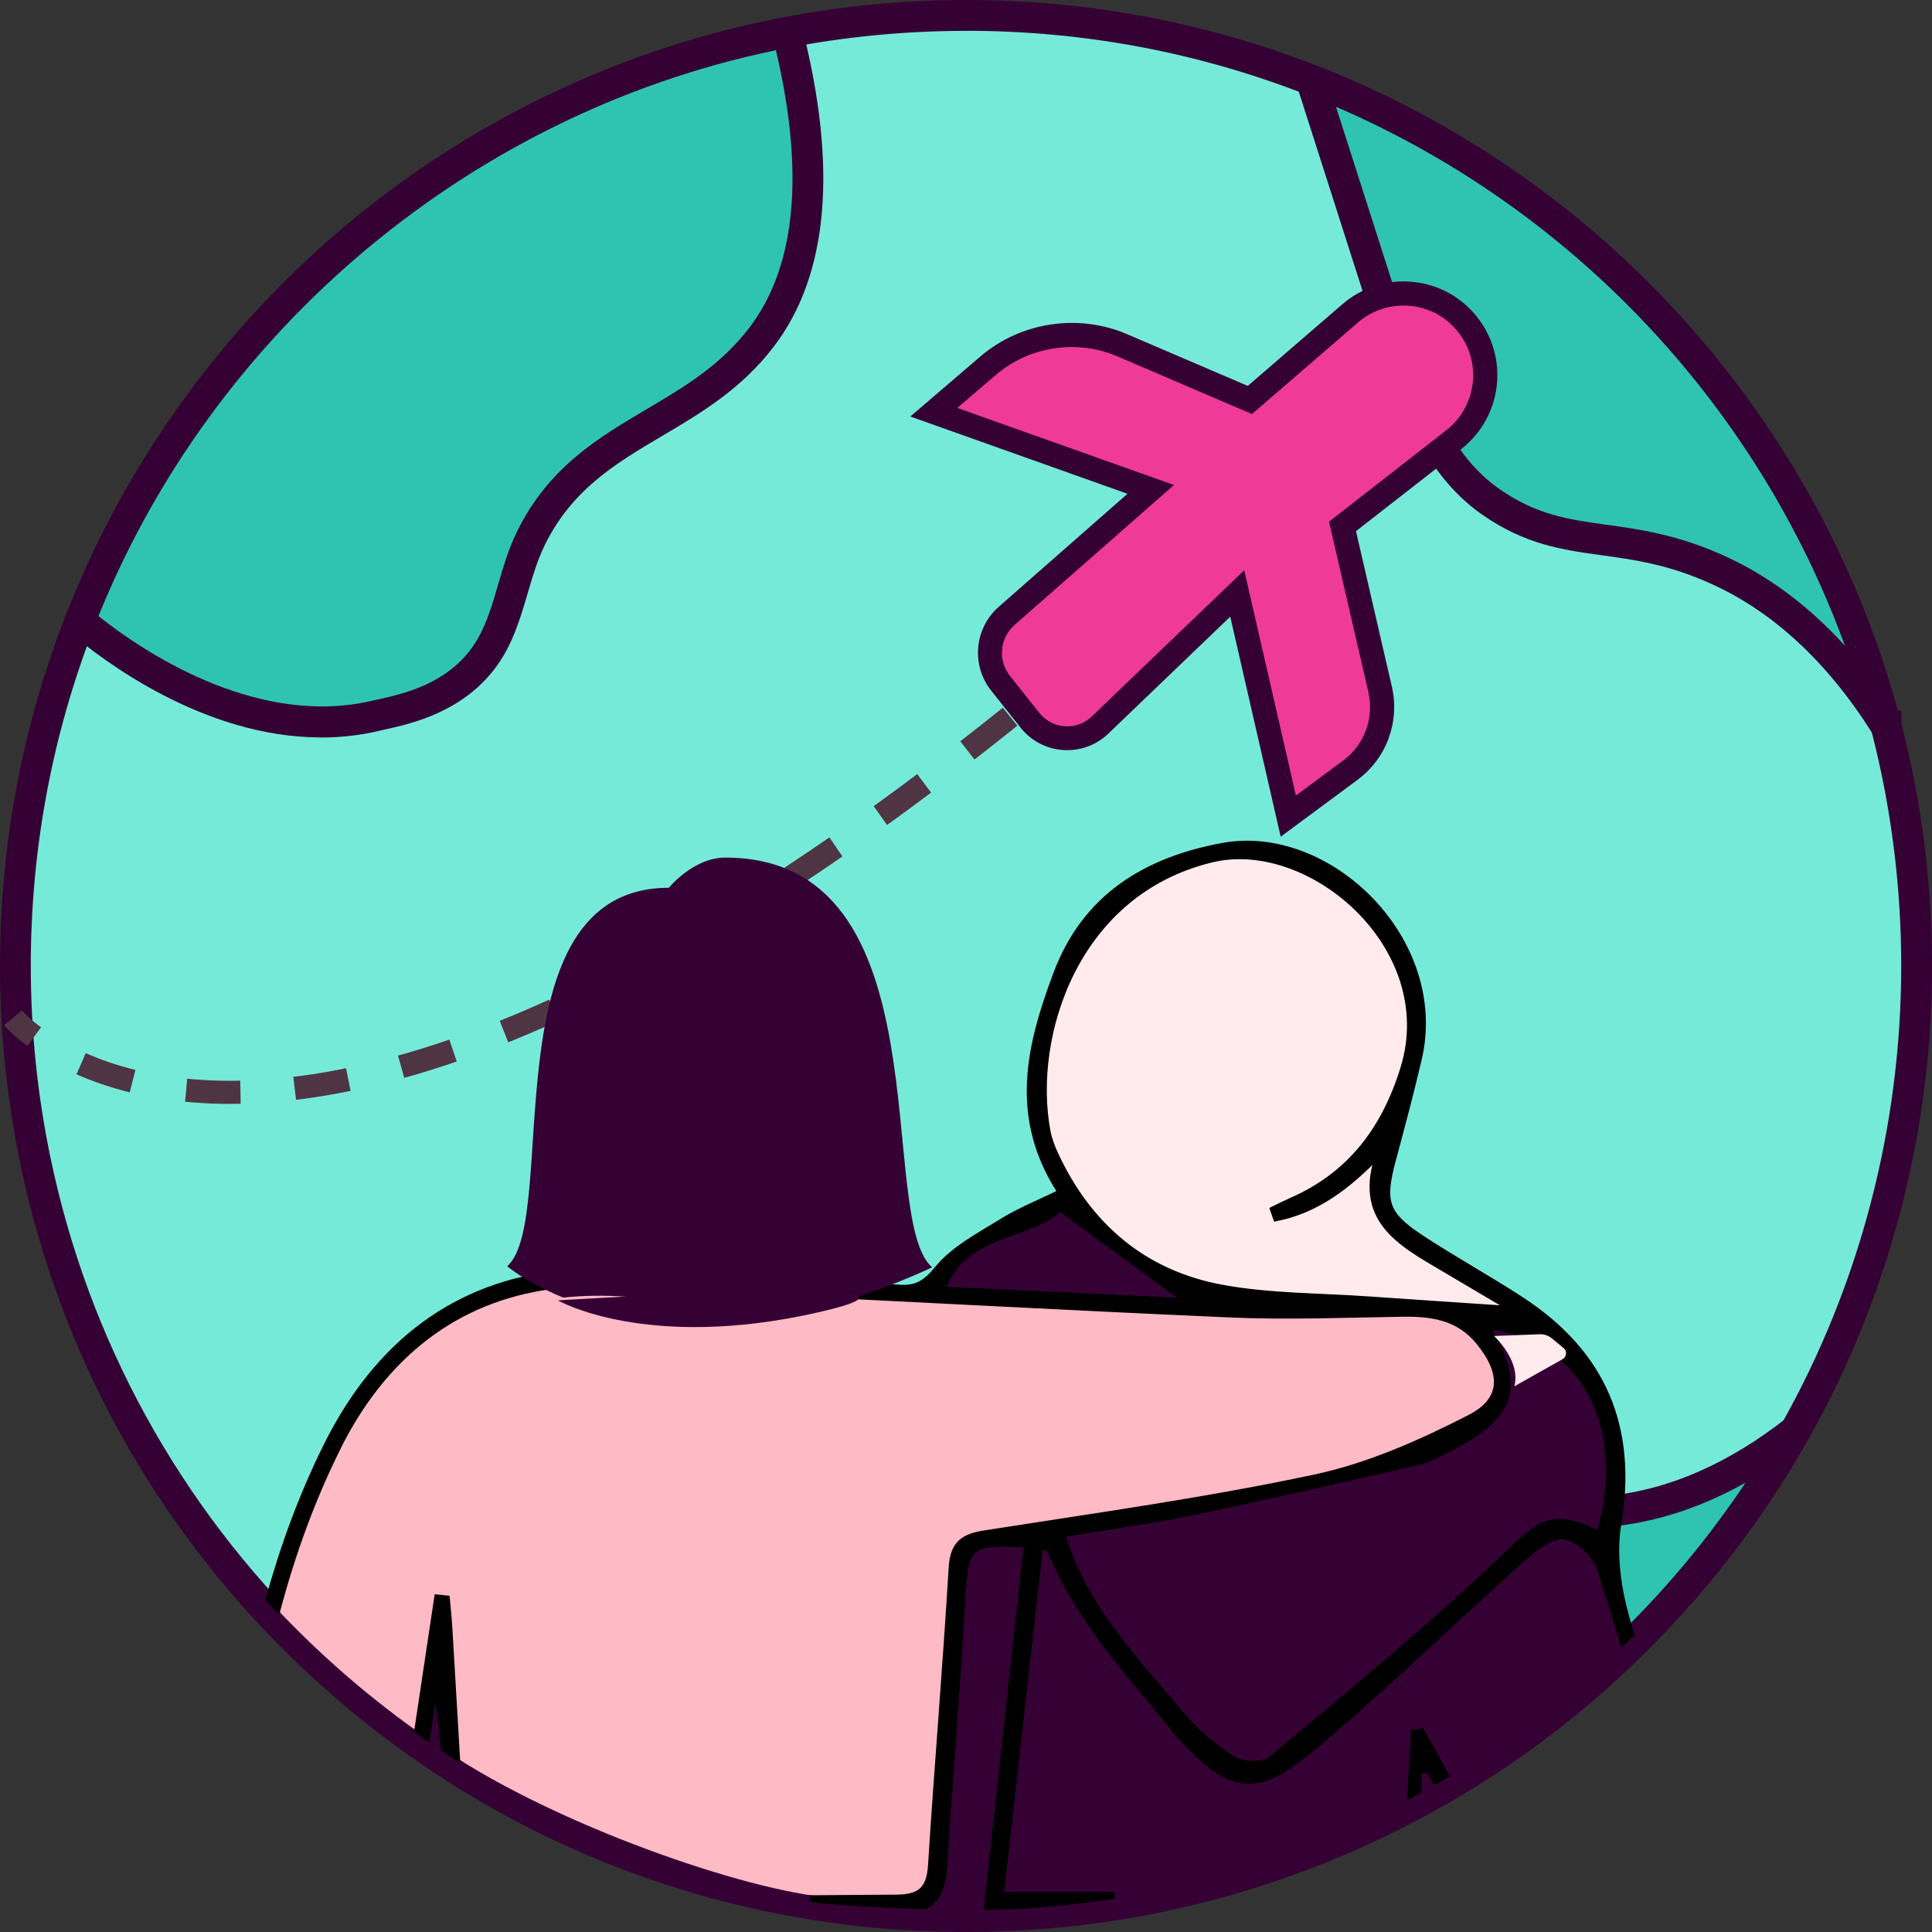
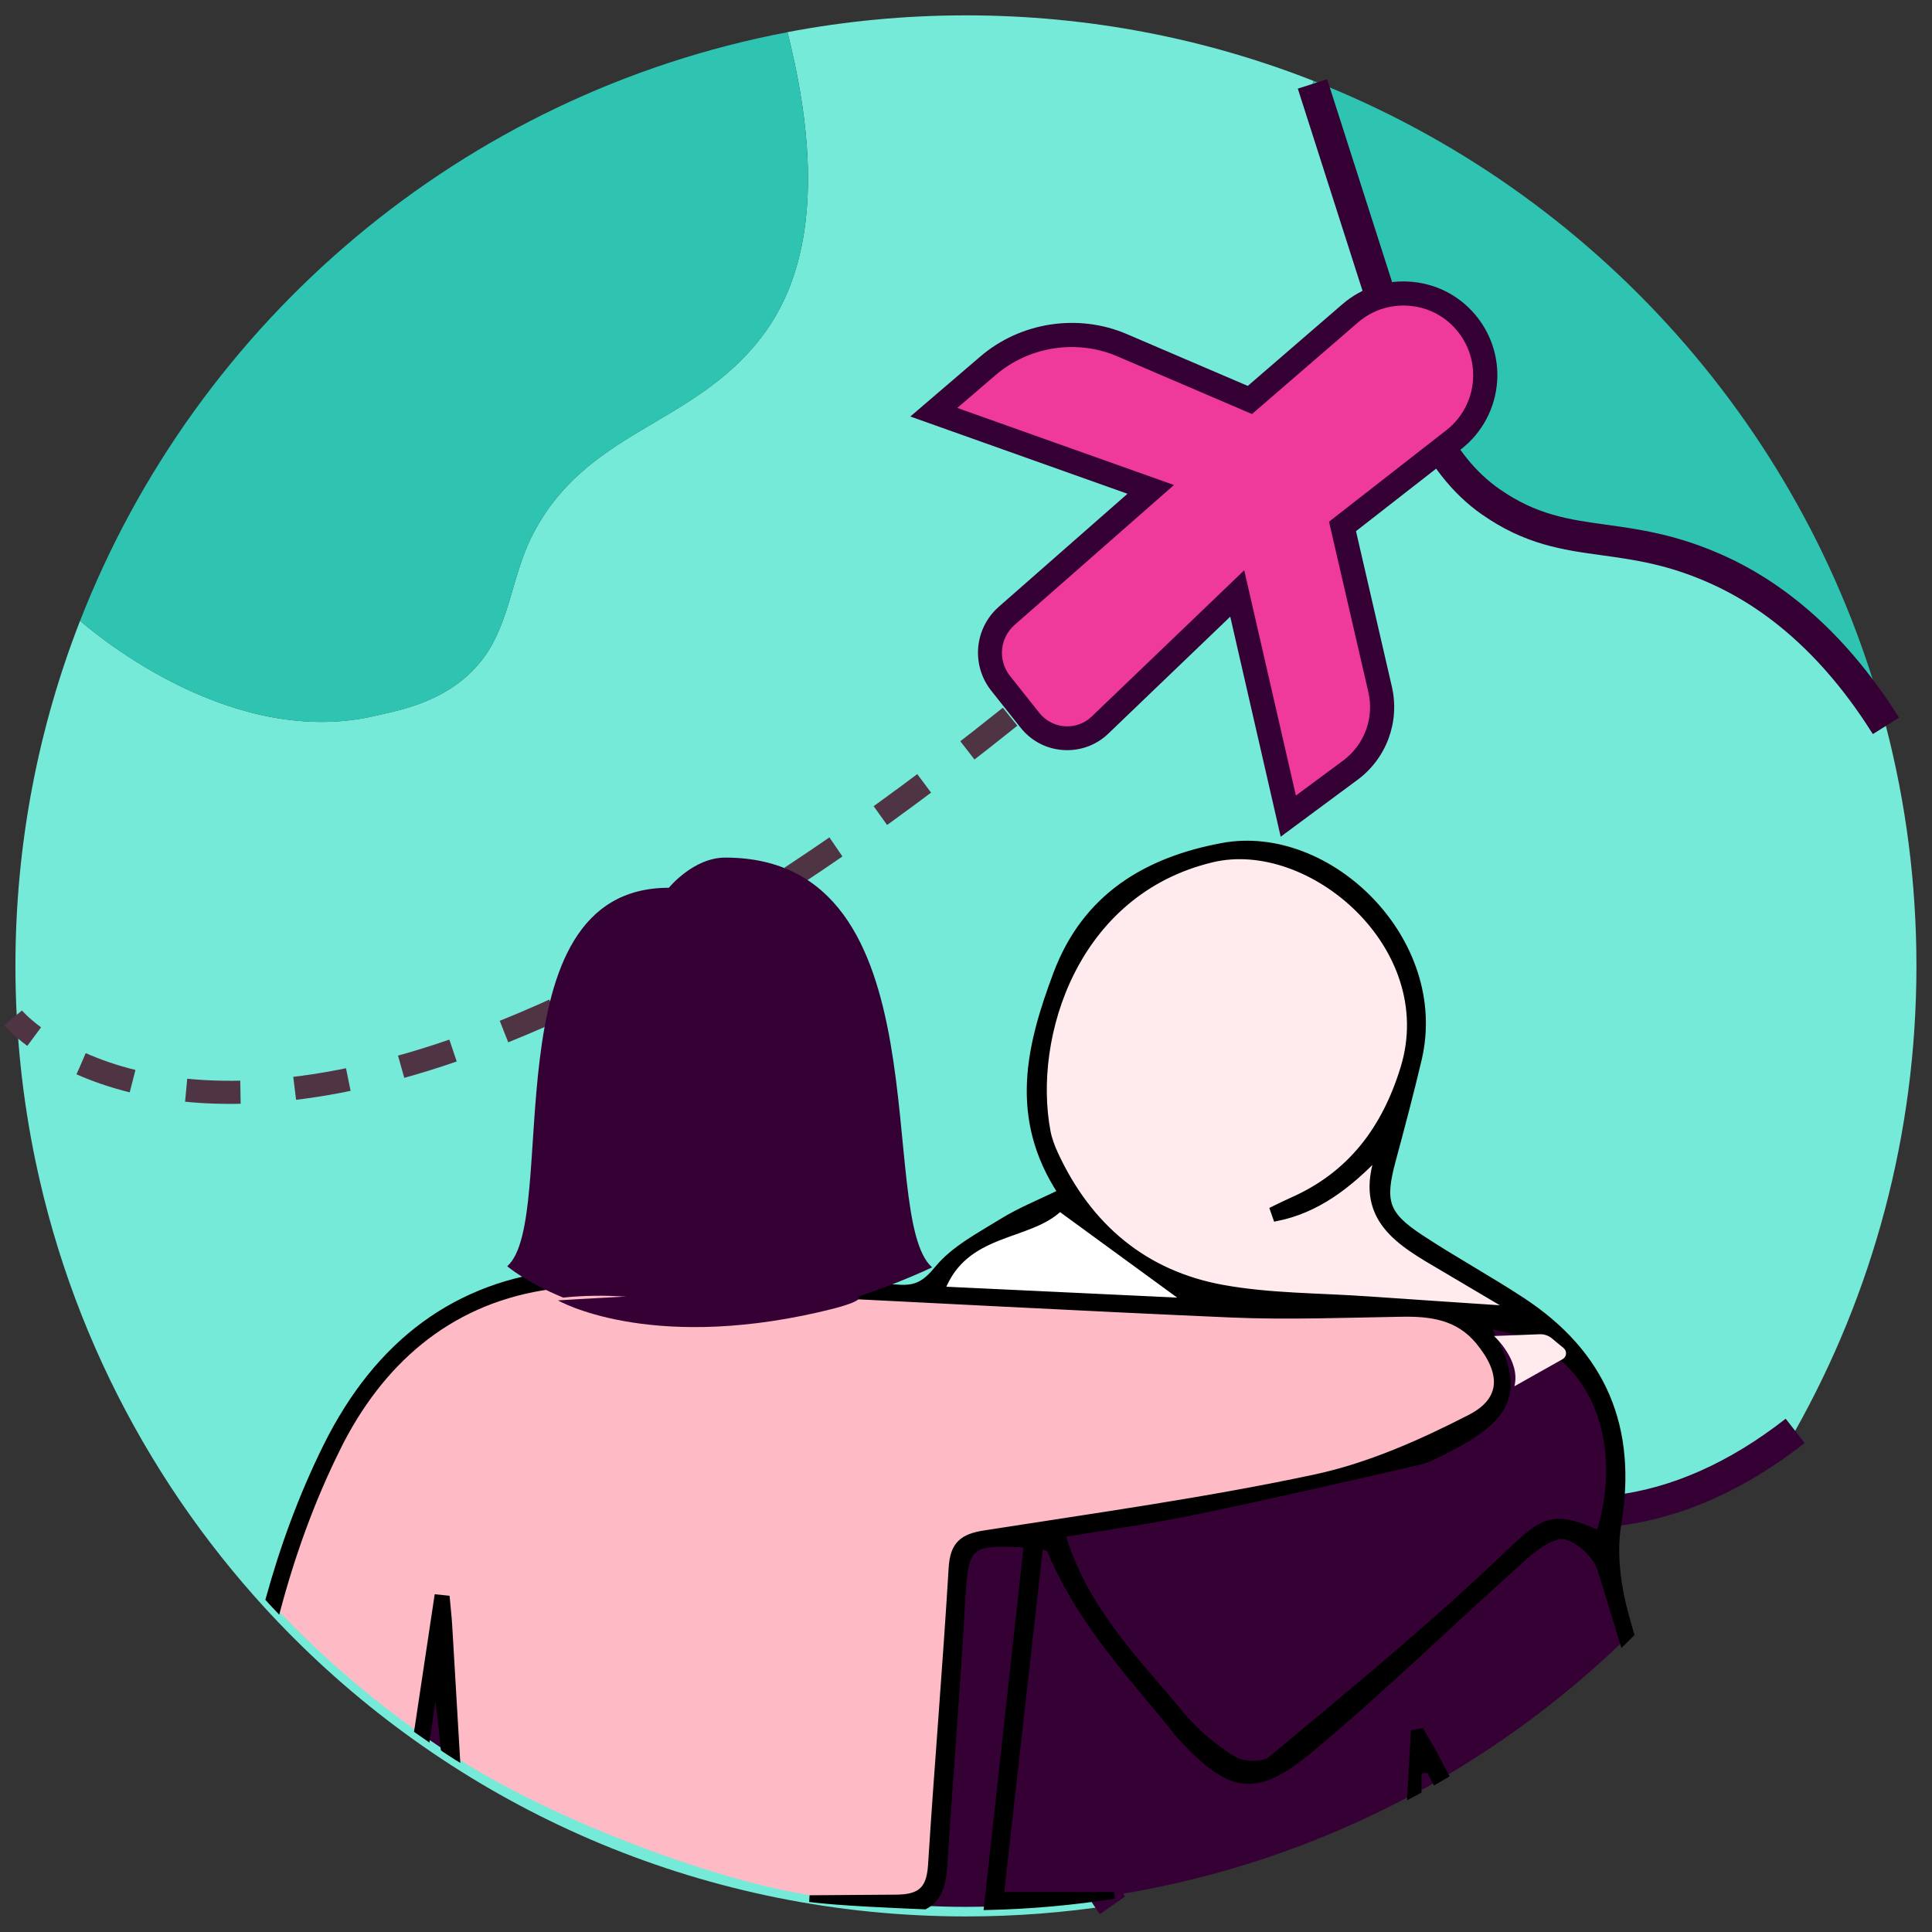
<svg xmlns="http://www.w3.org/2000/svg" id="Layer_1" viewBox="0 0 284.26 284.26">
  <rect x="0" y="0" width="284.26" height="284.26" fill="#333333" stroke="none" />
  <defs>
    <style>.cls-1,.cls-2,.cls-3{fill:none;}.cls-4{fill:#ffebed;}.cls-5{fill:#ef3a9a;}.cls-6{fill:#febac5;}.cls-7{fill:#2fc4b2;}.cls-8{fill:#350135;}.cls-9{fill:#76ead8;}.cls-2,.cls-10,.cls-11,.cls-3,.cls-12{stroke-miterlimit:10;}.cls-2,.cls-3{stroke:#4f3544;stroke-width:3.4px;}.cls-10,.cls-11,.cls-12{stroke:#000;}.cls-10,.cls-12{stroke-width:.64px;}.cls-11{stroke-width:.99px;}.cls-3{stroke-dasharray:0 0 8 8;}.cls-12{fill:#fff;}</style>
  </defs>
  <path class="cls-9" d="M44.45,242.23c-19.47-19-33.41-43.64-39.2-71.27-1.95-9.3-2.98-18.95-2.98-28.83,0-17.92,3.37-35.05,9.51-50.79,2.9,2.48,22.77,18.98,43.7,13.92,3.06-.74,11.07-1.99,15.86-8.73,3.62-5.09,4.03-11.77,6.79-17.37,7.84-15.94,23.79-16.27,33.96-29.62,5.45-7.16,10.05-20.01,3.77-44.81,8.51-1.62,17.29-2.47,26.27-2.47,18.06,0,35.31,3.42,51.15,9.65l-.17,.43c3.88,12.12,7.76,24.25,11.64,36.37,3,9.38,6.48,19.43,14.54,25.08,10.99,7.7,19.02,3.56,33.28,9.96,7,3.14,16.31,9.36,24.9,23.04,0,0,0,0,0,0,2.94,11.29,4.5,23.12,4.5,35.33,0,24.85-6.48,48.19-17.85,68.41-10.73,8.39-19.97,10.97-26.51,11.74-7.14,.84-7.41-.84-17.96,0-8.39,.67-16.76,4.56-24.93,2.54-4.34-1.07-8.35-3.79-12.81-3.67-4.22,.11-7.91,2.73-11.3,5.23-1.64,1.21-9.39,6.71-13.18,13.47-6.03,10.74-3.35,26.75,6.23,40.48-7.03,1.09-14.22,1.65-21.55,1.65-38,0-72.47-15.16-97.68-39.76Zm80.5-64.41c3.61,3.32,9.31,3.14,12.69-.55l24.27-26.51,12.37,41.39,11.12-9.41c4.51-3.82,6.34-9.95,4.64-15.62l-9.1-30.28,19.93-17.73c3.43-3.05,5.18-7.29,5.18-11.54,0-3.63-1.27-7.26-3.85-10.2-5.86-6.66-16.1-7.03-22.42-.81l-17.86,17.57-24.76-8.76c-8.72-3.08-18.43-.94-25.05,5.52l-9.65,9.43,41.86,11.89-25.61,25.61c-3.51,3.51-3.64,9.14-.31,12.81l5.99,6.61c.19,.21,.38,.4,.58,.58Z" />
  <path class="cls-7" d="M277.49,106.8c-8.59-13.68-17.9-19.9-24.9-23.04-14.26-6.4-22.29-2.27-33.28-9.96-8.07-5.65-11.54-15.7-14.54-25.08-3.88-12.12-7.76-24.25-11.64-36.37l.17-.43c41.23,16.21,72.9,51.44,84.2,94.88Z" />
-   <path class="cls-7" d="M237.64,222.28c6.54-.77,15.78-3.35,26.51-11.74-20.61,36.67-57.27,63.12-100.46,69.8-9.58-13.74-12.26-29.74-6.23-40.48,3.8-6.77,11.54-12.26,13.18-13.47,3.39-2.51,7.08-5.12,11.3-5.23,4.47-.12,8.47,2.59,12.81,3.67,8.17,2.03,16.54-1.87,24.93-2.54,10.55-.84,10.82,.84,17.96,0Z" />
  <path class="cls-7" d="M115.86,4.74c6.27,24.8,1.68,37.64-3.77,44.81-10.17,13.35-26.11,13.68-33.96,29.62-2.76,5.6-3.17,12.28-6.79,17.37-4.79,6.73-12.8,7.99-15.86,8.73-20.92,5.06-40.79-11.44-43.7-13.92C29.03,47.1,68.15,13.8,115.86,4.74Z" />
-   <path class="cls-8" d="M47.23,108.5c-17.3,0-32.25-11.44-36.93-15.43l2.95-3.45c3.11,2.66,17.74,14.32,34.12,14.32,2.5,0,5.03-.27,7.57-.88,.28-.07,.59-.14,.94-.21,3.4-.76,9.74-2.18,13.61-7.62,1.88-2.64,2.82-5.85,3.81-9.26,.76-2.59,1.54-5.27,2.79-7.8,4.64-9.44,11.95-13.76,19.01-17.94,5.61-3.32,10.91-6.45,15.18-12.05,7.08-9.31,8.22-23.73,3.38-42.87l4.4-1.11c5.2,20.55,3.8,36.28-4.17,46.74-4.8,6.31-10.74,9.82-16.48,13.21-6.79,4.02-13.2,7.81-17.25,16.03-1.07,2.18-1.77,4.56-2.51,7.07-1.06,3.61-2.15,7.35-4.47,10.61-4.88,6.86-12.6,8.59-16.31,9.42-.32,.07-.61,.14-.87,.2-2.96,.72-5.9,1.03-8.77,1.03Z" />
  <path class="cls-8" d="M275.56,108.01c-6.65-10.58-14.69-18.04-23.91-22.17-6.24-2.8-11.18-3.48-15.96-4.14-5.81-.8-11.3-1.56-17.7-6.04-9.04-6.33-12.72-17.84-15.4-26.25l-11.64-36.37,4.32-1.38,11.64,36.37c3.23,10.1,6.49,18.88,13.69,23.91,5.5,3.85,10.23,4.5,15.71,5.26,4.86,.67,10.36,1.43,17.2,4.49,10.05,4.51,18.76,12.55,25.9,23.9l-3.84,2.41Z" />
  <path class="cls-8" d="M161.82,281.64c-10.24-14.69-12.73-31.53-6.35-42.89,2.56-4.57,7.13-9.28,13.56-14l.25-.19c3.17-2.34,7.5-5.54,12.59-5.68,3.29-.08,6.18,1.07,8.99,2.19,1.53,.61,2.97,1.18,4.42,1.54,4.76,1.18,9.72,.11,14.98-1.03,2.99-.65,6.09-1.32,9.22-1.57,5.72-.45,8.63-.18,10.96,.03,2.09,.19,3.74,.35,6.91-.03,8.57-1.01,17.1-4.8,25.38-11.27l2.8,3.58c-8.94,6.99-18.24,11.1-27.64,12.2-3.64,.43-5.69,.24-7.86,.04-2.28-.21-4.86-.45-10.19-.03-2.83,.22-5.64,.83-8.62,1.48-5.53,1.2-11.25,2.43-17.03,1-1.75-.43-3.41-1.09-5.01-1.73-2.49-.99-4.84-1.92-7.19-1.87-3.38,.09-6.53,2.22-10.01,4.79l-.26,.19c-5.91,4.34-10.04,8.56-12.29,12.57-5.54,9.86-3.14,24.81,6.11,38.08l-3.72,2.6Z" />
-   <path class="cls-8" d="M142.13,284.26c-37.31,0-72.56-14.35-99.27-40.41C22.58,224.06,8.8,199.01,3.03,171.43c-2.01-9.57-3.03-19.43-3.03-29.29,0-17.81,3.25-35.17,9.67-51.62,8.65-22.19,22.93-42.04,41.27-57.41C69.48,17.58,91.78,7,115.43,2.51c8.73-1.66,17.72-2.51,26.7-2.51,17.93,0,35.42,3.3,51.98,9.8,41.64,16.38,73.35,51.71,85.12,94.73h.53v1.98c2.99,11.57,4.51,23.56,4.51,35.62,0,24.37-6.27,48.41-18.14,69.52-10.38,18.48-25.06,34.7-42.43,46.89-17.71,12.43-38.33,20.74-59.66,24.04-7.19,1.11-14.56,1.68-21.9,1.68Zm0-279.72c-8.7,0-17.4,.82-25.85,2.43C70.2,15.72,30.97,48.37,13.89,92.16c-6.21,15.91-9.36,32.73-9.36,49.97,0,9.55,.99,19.1,2.93,28.36,5.59,26.7,18.93,50.95,38.57,70.11,25.85,25.23,59.98,39.12,96.1,39.12,7.11,0,14.24-.55,21.21-1.63,41.32-6.39,78.26-32.06,98.83-68.67,11.49-20.43,17.56-43.7,17.56-67.3,0-11.45-1.41-22.83-4.19-33.83l-.24-.93c-11.03-42.39-41.99-77.28-82.84-93.34-16.03-6.3-32.96-9.49-50.32-9.49Z" />
  <ellipse class="cls-9" cx="166.82" cy="139.28" rx="68.37" ry="57.41" />
  <g>
    <path class="cls-2" d="M1.92,149.76s.98,1.18,3.11,2.76" />
    <path class="cls-3" d="M11.94,156.51c17.44,7.72,59.44,11.89,139.77-53.56" />
    <path class="cls-2" d="M154.8,100.41c1.06-.88,2.13-1.77,3.2-2.67" />
  </g>
  <g>
    <path class="cls-5" d="M151.96,106.45c-.15-.15-.29-.31-.42-.48l-4.32-5.44c-2.4-3.02-2.01-7.39,.89-9.93l21.19-18.6-31.92-11.35,7.97-6.83c5.47-4.68,13.12-5.86,19.74-3.02l18.79,8.06,14.76-12.75c5.22-4.51,13.16-3.71,17.38,1.76,1.86,2.41,2.66,5.3,2.48,8.11-.22,3.31-1.79,6.51-4.6,8.71l-16.37,12.77,5.54,23.98c1.03,4.49-.69,9.16-4.39,11.9l-9.11,6.75-7.52-32.77-20.19,19.37c-2.81,2.69-7.25,2.55-9.88-.21Z" />
    <path class="cls-8" d="M188.43,123.1l-7.42-32.37-17.94,17.21c-1.69,1.62-3.91,2.48-6.25,2.43-2.34-.05-4.52-1.01-6.13-2.7-.17-.18-.36-.39-.53-.61l-4.31-5.43c-2.99-3.76-2.5-9.19,1.11-12.36l18.93-16.62-31.95-11.37,10.29-8.82c5.93-5.08,14.4-6.38,21.58-3.3l17.78,7.62,13.92-12.02c2.9-2.5,6.59-3.67,10.4-3.28,3.81,.39,7.19,2.27,9.53,5.3,2.05,2.66,3.06,5.96,2.84,9.31-.26,3.93-2.18,7.56-5.28,9.98l-15.49,12.08,5.28,22.88c1.19,5.17-.79,10.56-5.06,13.71l-11.28,8.35Zm-5.37-39.23l7.61,33.18,6.94-5.14c3.14-2.32,4.6-6.28,3.72-10.08l-5.79-25.07,17.26-13.46c2.31-1.8,3.74-4.51,3.93-7.43,.16-2.49-.59-4.95-2.11-6.92-1.74-2.26-4.26-3.66-7.09-3.94-2.83-.28-5.58,.58-7.73,2.44l-15.59,13.47-19.81-8.49c-5.95-2.55-12.97-1.48-17.89,2.74l-5.66,4.85,31.88,11.34-23.45,20.59c-2.19,1.93-2.49,5.22-.67,7.51l4.32,5.44c.1,.13,.2,.24,.3,.34,.98,1.03,2.27,1.59,3.67,1.63,1.4,.03,2.72-.48,3.73-1.45l22.44-21.52Z" />
  </g>
  <g>
    <path class="cls-12" d="M147.2,278.86c1.95-17.36,3.87-34.36,5.81-51.62,.8,.4,1.4,.5,1.53,.8,3.9,9.46,10.54,17.01,16.97,24.71,.77,.92,1.45,1.92,2.26,2.8,7.23,7.78,10.87,8.6,18.93,1.89,10.92-9.09,21.1-19.07,31.72-28.53,1.64-1.46,4.2-3.28,5.88-2.9,2.04,.46,4.56,2.78,5.2,4.82" />
    <path class="cls-12" d="M211.27,258.26c-.66-1.23-1.38-2.43-2.08-3.64-.43,.07-.86,.15-1.29,.22" />
    <path class="cls-12" d="M187.78,179.18c5.92-1.19,10.53-4.68,15.19-9.55-3.51,9.71,3.06,13.2,9.31,16.88,3.33,1.96,6.64,3.93,10.43,6.17-7.58-.51-14.53-.96-21.49-1.45-7.14-.5-14.39-.42-21.39-1.7-11.46-2.09-19.66-8.99-24.61-19.65-.5-1.08-.94-2.23-1.16-3.4-2.63-13.96,4.02-35.28,24.28-40.1,14.48-3.44,33.66,12.9,28.21,30.75-2.76,9.01-7.82,15.76-16.51,19.57-.91,.4-1.79,.85-2.68,1.28,.14,.4,.28,.8,.42,1.2Z" />
    <path class="cls-12" d="M235.32,225.76c-7.01-3.26-8.28-2.05-14.08,3.49-10.92,10.41-22.63,19.99-34.22,29.66-1.13,.95-4.14,.84-5.53,0-2.87-1.75-5.59-4.04-7.74-6.64-6.65-8.04-14.24-15.47-17.51-26.56,6.41-1.08,13.11-1.99,19.71-3.35,10.94-2.26,21.83-4.77,32.72-7.27,1.57-.36,3.06-1.2,4.52-1.95,9.55-4.87,10.81-9.08,5.49-18.12,15.64,1.83,21.12,16.69,16.65,30.75Z" />
    <path class="cls-12" d="M174.82,191.48c-11.69-.55-23.7-1.11-36.31-1.71,3.43-8.93,12.88-7.59,17.42-12.08,6.48,4.73,12.63,9.22,18.89,13.79Z" />
    <path class="cls-1" d="M207.37,264.32c-13.35,7.1-27.98,12.1-43.46,14.53" />
    <path class="cls-1" d="M68.14,274.16c.17,4.4,1.88,6.01,6.25,5.92,16.37-.36,32.74-.62,49.12-.76-20.44-2.74-39.48-9.91-56.14-20.54,.29,5.12,.56,10.25,.77,15.38Z" />
    <path class="cls-1" d="M40.91,236.94c-3.5,13.1-5.26,26.64-6.6,40.27-.28,2.86,1.42,3.48,3.45,3.54,5.37,.14,10.76,.12,16.13,0,2.29-.05,3.72-1.11,4.06-3.82,.94-7.44,2.19-14.84,3.32-22.26-7.34-5.24-14.16-11.18-20.35-17.72Z" />
    <path class="cls-8" d="M62.94,255.83c.74,.51,1.48,1.01,2.23,1.51-.28-3.04-.63-6.09-1.11-9.15-.37,2.55-.75,5.09-1.12,7.64Z" />
    <path class="cls-6" d="M105.79,190.74c-6.99,.24-12.83-.61-17.51-1.83-2.88,0-5.73,.17-8.53,.63-13.93,2.32-23.74,11.02-29.98,23.55-3.84,7.72-6.69,15.7-8.86,23.84,6.2,6.54,13.01,12.47,20.35,17.72,.03-.17,.05-.34,.08-.5,.97-6.41,1.93-12.83,2.89-19.25,.54,.06,1.08,.12,1.62,.17,.13,1.45,.3,2.89,.38,4.34,.37,6.45,.78,12.9,1.14,19.35,16.66,10.62,44.26,20.06,56.14,20.54,2.78-.02,5.56-.05,8.34-.07,3.63-.02,4.97-1.24,5.2-4.85,.92-14.57,2.16-29.12,3.03-43.7,.21-3.45,1.57-4.53,4.78-5.04,16.26-2.54,32.59-4.81,48.66-8.24,7.89-1.68,15.58-5.1,22.81-8.81,5.15-2.64,5.01-6.74,1.25-11.29-3.03-3.66-7.01-4.16-11.35-4.09-8.38,.14-16.79,.47-25.15,.11-22.5-.98-44.99-2.21-67.49-3.3-2.81,.44-5.69,.7-8.5,.7h.7Z" />
    <path class="cls-8" d="M141.53,235.37c-.74,13.07-1.81,26.13-2.65,39.2-.19,2.89-.92,4.85-2.82,5.85,2.01,.09,4.03,.14,6.06,.14,1.05,0,2.1-.02,3.14-.04,1.97-17.88,3.92-35.59,5.87-53.3-8.69-.56-9.15,.03-9.61,8.15Z" />
    <path class="cls-8" d="M230.29,225.99c-1.68-.38-4.25,1.44-5.88,2.9-10.62,9.46-20.8,19.44-31.72,28.53-8.06,6.71-11.7,5.89-18.93-1.89-.81-.88-1.49-1.88-2.26-2.8-6.43-7.7-13.07-15.25-16.97-24.71-.12-.3-.73-.39-1.53-.8-1.94,17.26-3.86,34.26-5.81,51.62h16.71c15.47-2.44,30.1-7.43,43.46-14.53,.18-3.17,.35-6.33,.53-9.49,.43-.07,.86-.15,1.29-.22,.69,1.21,1.42,2.41,2.08,3.64,.53,.99,1.06,1.99,1.59,2.99,9.4-5.56,18.1-12.18,25.92-19.72-1.08-3.58-2.18-7.15-3.3-10.71-.64-2.04-3.16-4.36-5.2-4.82Z" />
    <path class="cls-4" d="M212.29,186.5c-6.25-3.68-12.82-7.16-9.31-16.88-4.66,4.87-9.27,8.37-15.19,9.55l-.42-1.2c.89-.43,1.78-.88,2.68-1.28,8.68-3.81,13.75-10.57,16.51-19.57,5.46-17.84-13.73-34.18-28.21-30.75-20.27,4.81-26.92,26.14-24.28,40.1,.22,1.17,.66,2.32,1.16,3.4,4.95,10.66,13.15,17.56,24.61,19.65,7,1.28,14.25,1.2,21.39,1.7,6.95,.49,13.91,.94,21.49,1.45-3.79-2.24-7.11-4.22-10.43-6.17Z" />
    <path class="cls-8" d="M208.84,260.7v2.85c.77-.42,1.53-.85,2.28-1.29-.32-.59-.64-1.18-.96-1.77-.44,.07-.88,.14-1.33,.21Z" />
    <path class="cls-8" d="M181.48,258.9c1.39,.85,4.4,.95,5.53,0,11.59-9.67,23.3-19.25,34.22-29.66,5.8-5.53,7.07-6.75,14.08-3.49,4.46-14.06-1.01-28.92-16.65-30.75,5.33,9.03,4.06,13.24-5.49,18.12-1.46,.75-2.95,1.59-4.52,1.95-10.89,2.5-21.78,5.01-32.72,7.27-6.6,1.36-13.3,2.28-19.71,3.35,3.27,11.1,10.87,18.53,17.51,26.56,2.15,2.6,4.87,4.89,7.74,6.64Z" />
-     <path class="cls-8" d="M138.51,189.77c12.61,.59,24.62,1.16,36.31,1.71-6.26-4.57-12.41-9.06-18.89-13.79-4.54,4.49-13.99,3.15-17.42,12.08Z" />
    <path class="cls-10" d="M136.07,280.42c-4.24-.18-8.43-.55-12.56-1.1" />
    <path class="cls-10" d="M67.37,258.78c-.74-.47-1.47-.95-2.2-1.44" />
    <path class="cls-10" d="M66.23,239.42c-.08-1.45-.25-2.9-.38-4.34-.54-.06-1.08-.12-1.62-.17-.96,6.41-1.92,12.83-2.89,19.25-.03,.17-.05,.34-.08,.5,.56,.4,1.12,.78,1.68,1.17,.37-2.55,.75-5.09,1.12-7.64,.48,3.06,.82,6.11,1.11,9.15,.73,.48,1.46,.97,2.2,1.44-.37-6.45-.77-12.9-1.14-19.35Z" />
    <path class="cls-10" d="M211.27,258.26c-.66-1.23-1.38-2.43-2.08-3.64-.43,.07-.86,.15-1.29,.22-.18,3.16-.35,6.32-.53,9.49,.49-.26,.98-.51,1.46-.78v-2.85c.44-.07,.88-.14,1.33-.21,.32,.59,.64,1.18,.96,1.77,.58-.33,1.16-.68,1.74-1.02-.53-1-1.06-1.99-1.59-2.99Z" />
    <path class="cls-11" d="M147.2,278.86c1.95-17.36,3.87-34.36,5.81-51.62,.8,.4,1.4,.5,1.53,.8,3.9,9.46,10.54,17.01,16.97,24.71,.77,.92,1.45,1.92,2.26,2.8,7.23,7.78,10.87,8.6,18.93,1.89,10.92-9.09,21.1-19.07,31.72-28.53,1.64-1.46,4.2-3.28,5.88-2.9,2.04,.46,4.56,2.78,5.2,4.82,1.12,3.56,2.22,7.14,3.3,10.71,.38-.37,.75-.74,1.13-1.11-.24-.83-.48-1.67-.71-2.5-1.21-4.35-1.91-9.27-1.18-13.64,2.41-14.3-2.24-25.14-14.17-32.95-4.88-3.2-10.02-6-14.9-9.22-5.21-3.44-5.73-5.36-4.09-11.45,1.33-4.93,2.64-9.87,3.81-14.84,4.1-17.42-13.18-34.21-28.82-31.31-11.19,2.08-20.15,7.42-24.41,18.79-3.95,10.54-6.58,21.07,.68,32.14-3.18,1.56-6.06,2.7-8.66,4.31-3.35,2.07-7.09,4.01-9.51,6.96-1.8,2.19-3.14,2.97-5.76,2.79-4.05-.27-8.1-.52-12.16-.75-2.08,.5-4.26,.95-6.47,1.29,22.5,1.09,44.99,2.32,67.49,3.3,8.37,.36,16.77,.03,25.15-.11,4.34-.07,8.32,.44,11.35,4.09,3.76,4.55,3.9,8.64-1.25,11.29-7.23,3.71-14.93,7.13-22.81,8.81-16.08,3.43-32.41,5.69-48.66,8.24-3.21,.5-4.57,1.59-4.78,5.04-.87,14.57-2.11,29.13-3.03,43.7-.23,3.61-1.57,4.83-5.2,4.85-2.78,.02-9.94,.07-12.72,.09,4.13,.55,12.7,.9,16.94,1.08,1.9-1,2.63-2.96,2.82-5.85,.84-13.07,1.91-26.12,2.65-39.2,.46-8.12,.92-8.71,9.61-8.15-1.95,17.71-3.9,35.42-5.87,53.3,6.33-.14,12.55-.7,18.65-1.66h-16.71Zm-8.69-89.08c3.43-8.93,12.88-7.59,17.42-12.08,6.48,4.73,12.63,9.22,18.89,13.79-11.69-.55-23.7-1.11-36.31-1.71Zm62.72,1.45c-7.14-.5-14.39-.42-21.39-1.7-11.46-2.09-19.66-8.99-24.61-19.65-.5-1.08-.94-2.23-1.16-3.4-2.63-13.96,4.02-35.28,24.28-40.1,14.48-3.44,33.66,12.9,28.21,30.75-2.76,9.01-7.82,15.76-16.51,19.57-.91,.4-1.79,.85-2.68,1.28l.42,1.2c5.92-1.19,10.53-4.68,15.19-9.55-3.51,9.71,3.06,13.2,9.31,16.88,3.33,1.96,6.64,3.93,10.43,6.17-7.58-.51-14.53-.96-21.49-1.45Zm-25.3,31.11c10.94-2.26,21.83-4.77,32.72-7.27,1.57-.36,3.06-1.2,4.52-1.95,9.55-4.87,10.81-9.08,5.49-18.12,15.64,1.83,21.12,16.69,16.65,30.75-7.01-3.26-8.28-2.05-14.08,3.49-10.92,10.41-22.63,19.99-34.22,29.66-1.13,.95-4.14,.84-5.53,0-2.87-1.75-5.59-4.04-7.74-6.64-6.65-8.03-14.24-15.47-17.51-26.56,6.41-1.08,13.11-1.99,19.71-3.35Z" />
    <path class="cls-10" d="M49.77,213.1c6.23-12.53,16.05-21.23,29.98-23.55,2.8-.46,5.65-.63,8.53-.63-2.03-.53-3.83-1.13-5.41-1.74-15.71,1.56-27.39,10.26-34.98,25.57-3.62,7.31-6.37,14.85-8.49,22.55,.5,.55,1,1.1,1.52,1.64,2.17-8.14,5.02-16.12,8.86-23.84Z" />
    <path class="cls-8" d="M106.7,126.18c-4.68,0-8.29,4.44-8.29,4.44-26.81,0-15.91,48.69-23.78,55.69,0,0,2.79,2.38,8.24,4.61,3-.32,6.15-.36,9.45-.12,9.24,.67,18.49,1.21,27.73,1.79,9.53-2.44,17.09-6.12,17.09-6.12-8.47-7.43,2.32-60.29-30.44-60.29Z" />
  </g>
  <path class="cls-8" d="M82.09,191.33s13.04,7.53,38.37,1.74c25.33-5.79-38.37-1.74-38.37-1.74Z" />
  <path class="cls-4" d="M222.83,203.96l7.09-3.99c.6-.34,.67-1.18,.14-1.62l-1.71-1.42c-.52-.43-1.17-.65-1.83-.62l-6.7,.26s3.96,3.59,3,7.39Z" />
</svg>